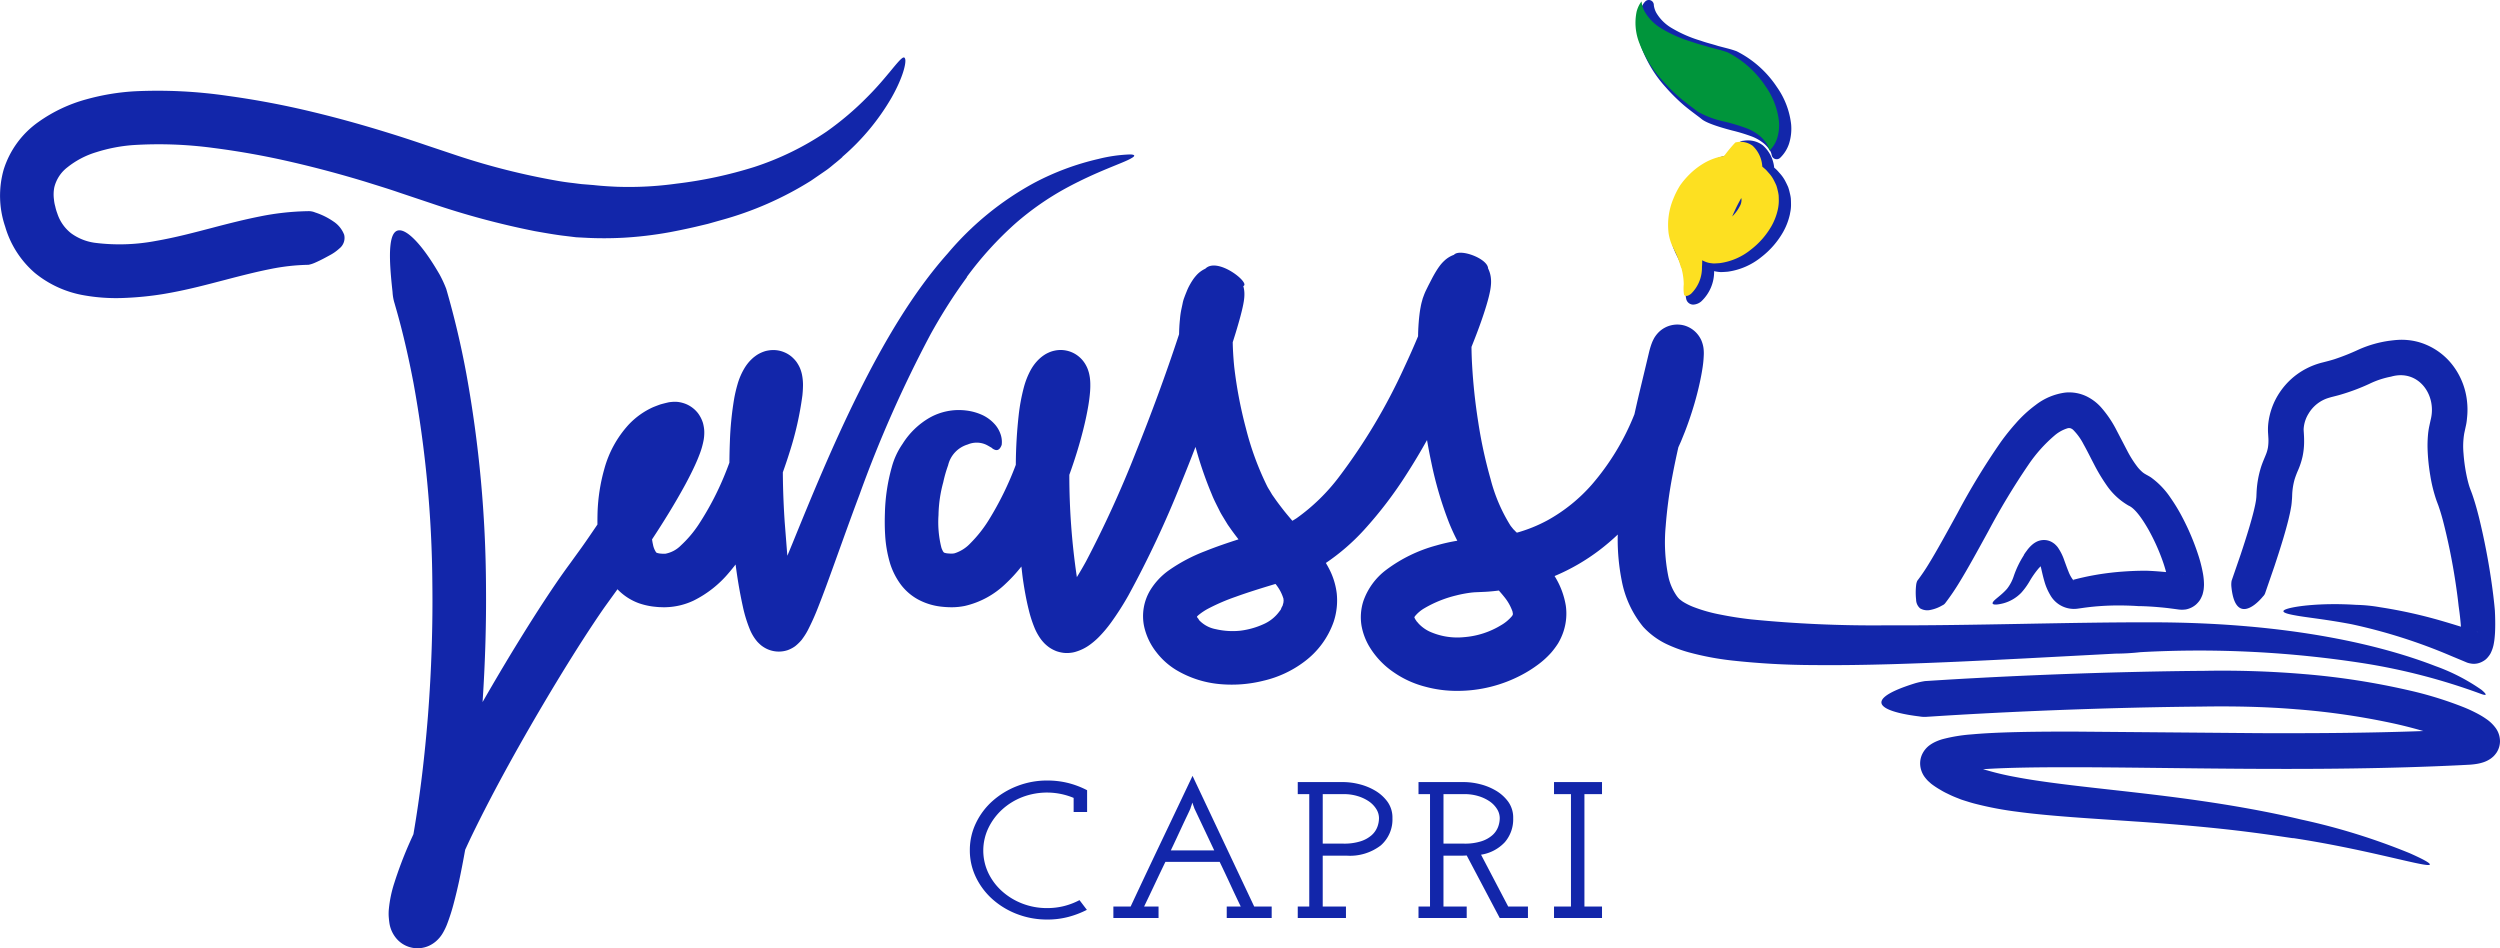
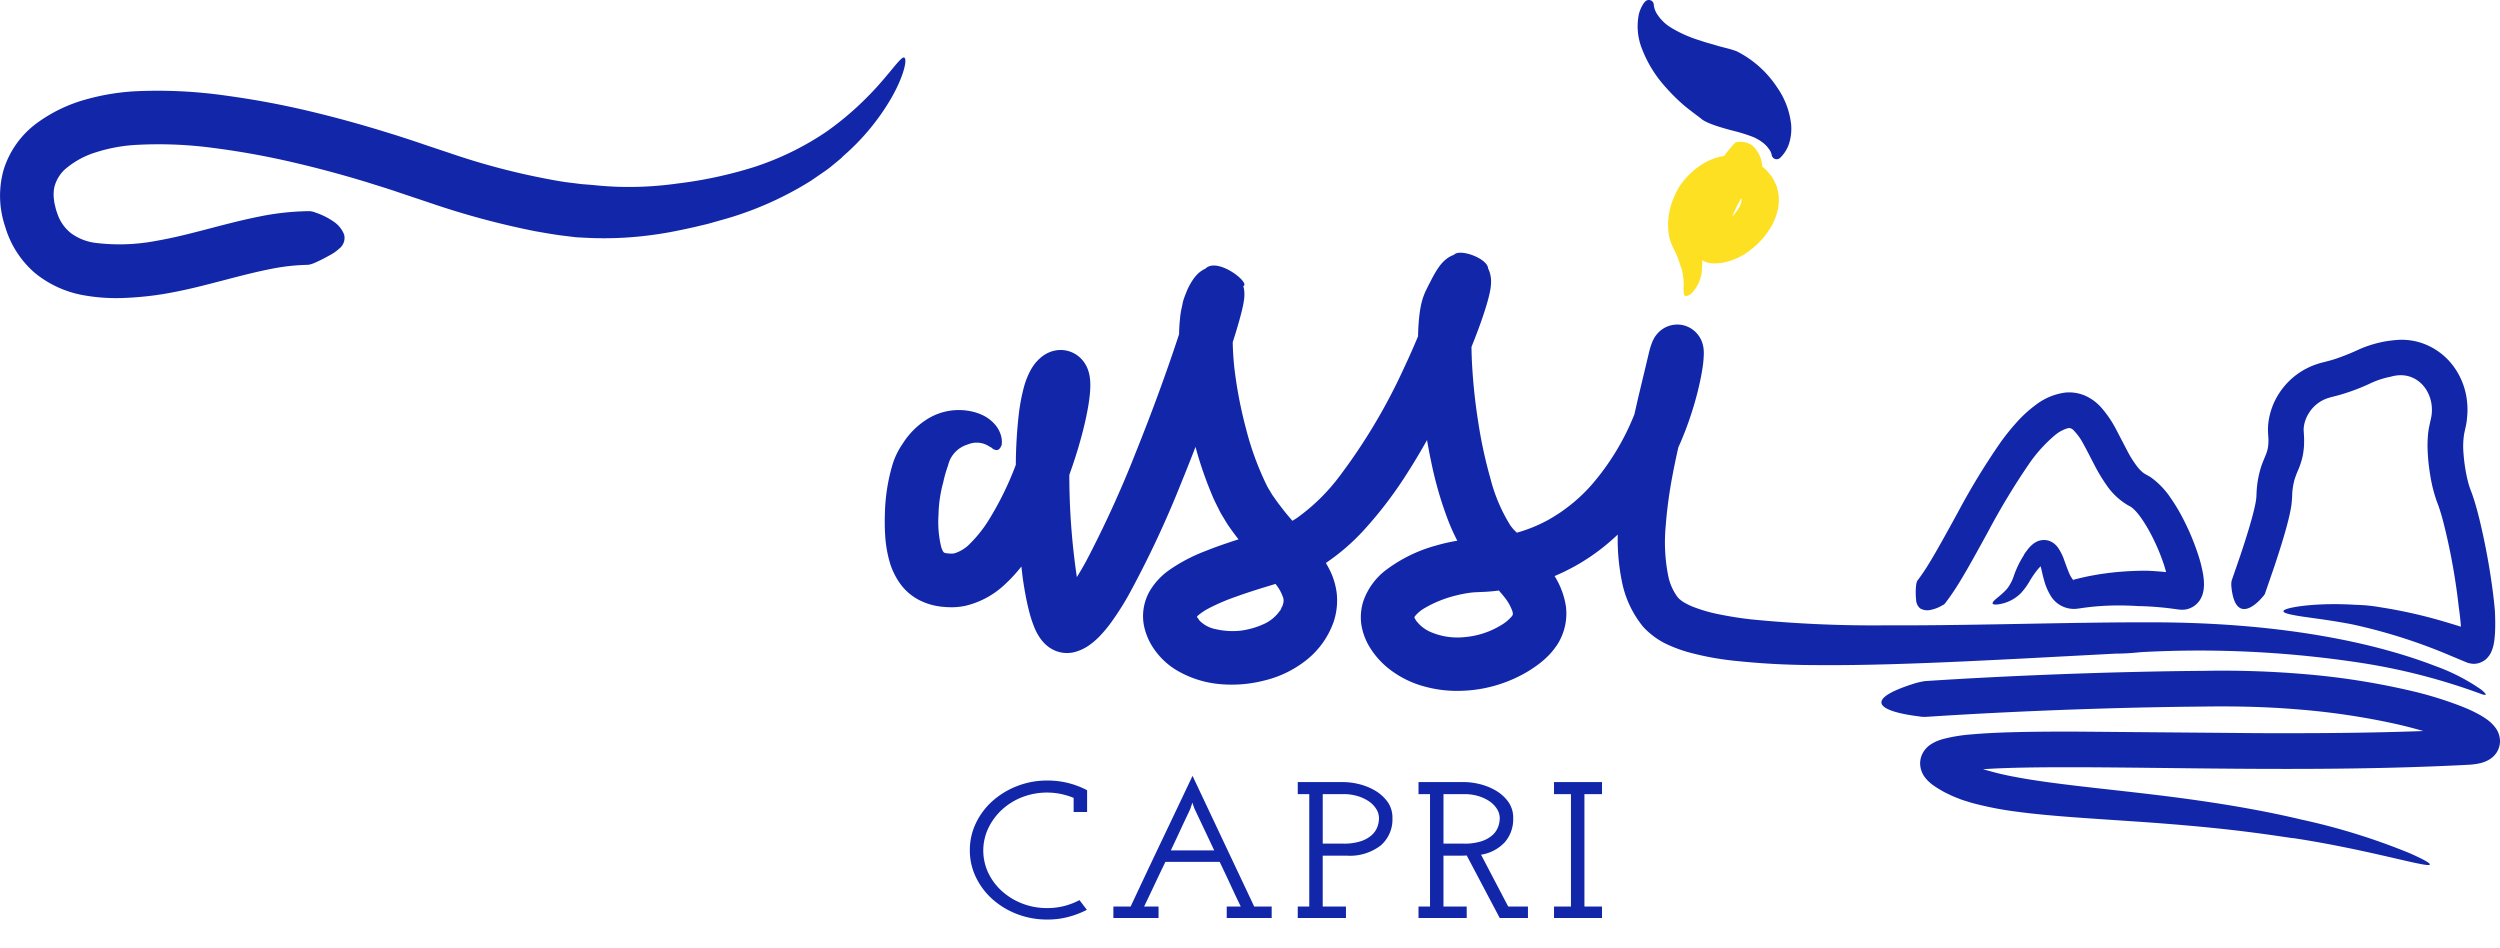
<svg xmlns="http://www.w3.org/2000/svg" viewBox="0 0 348 132">
  <defs>
    <style>.cls-1{fill:#1226aa;}.cls-2{fill:#00953b;}.cls-3{fill:#fde021;}</style>
  </defs>
  <title>tavassi-capri</title>
  <g id="Livello_2" data-name="Livello 2">
    <g id="Livello_1-2" data-name="Livello 1">
      <path class="cls-1" d="M9.386,23.287a11.982,11.982,0,0,1,4.012-2.101,22.448,22.448,0,0,1,5.062-.986,56.899,56.899,0,0,1,11.182.387,110.675,110.675,0,0,1,11.022,1.982c3.562.82,6.985,1.753,10.208,2.731,1.607.507,3.176.979,4.677,1.498q2.306.773,4.447,1.49a113.023,113.023,0,0,0,14.462,3.889c1.811.322,3.24.561,4.233.667l1.515.185s.65.033,1.783.091c1.133.049,2.763.076,4.711-.024a52.504,52.504,0,0,0,6.552-.778c1.167-.219,2.351-.467,3.533-.739q.875-.208,1.76-.419l1.826-.516a46.79,46.79,0,0,0,12.511-5.484c.75-.515,1.429-.982,2.021-1.388.593-.4,1.044-.821,1.425-1.117.746-.613,1.088-.914.903-.802a31.974,31.974,0,0,0,6.857-8.232c1.428-2.513,2-4.478,1.938-5.281-.119-.764-.59-.242-2.065,1.55-.746.892-1.741,2.115-3.18,3.559a41.706,41.706,0,0,1-5.722,4.869,40.019,40.019,0,0,1-10.06,4.925,59.318,59.318,0,0,1-10.82,2.319,48.222,48.222,0,0,1-8.281.436c-2.039-.084-3.255-.235-3.255-.235s-.469-.038-1.348-.109c-.439-.023-.985-.112-1.625-.186-.64-.07-1.377-.173-2.204-.322a97.611,97.611,0,0,1-13.711-3.451q-2.132-.713-4.436-1.484c-1.582-.54-3.223-1.086-4.925-1.612-3.4-1.06-7.021-2.093-10.825-3.005a119.679,119.679,0,0,0-11.918-2.256,67.215,67.215,0,0,0-12.845-.634,31.838,31.838,0,0,0-6.812,1.129,21.017,21.017,0,0,0-6.645,3.147A12.773,12.773,0,0,0,.506,23.627,13.345,13.345,0,0,0,.718,31.538a13.481,13.481,0,0,0,4.133,6.453,14.763,14.763,0,0,0,6.536,3.061,25.674,25.674,0,0,0,6.014.417,44.187,44.187,0,0,0,5.264-.529c3.315-.547,6.16-1.332,8.619-1.965,2.456-.648,4.522-1.16,6.217-1.497a29.039,29.039,0,0,1,5.446-.616,4.319,4.319,0,0,0,.939-.31c.787-.342,1.468-.722,2.021-1.024a6.211,6.211,0,0,0,1.323-.93,1.873,1.873,0,0,0,.678-1.921,3.852,3.852,0,0,0-1.482-1.84,9.775,9.775,0,0,0-2.561-1.264,2.315,2.315,0,0,0-1.027-.178,36.541,36.541,0,0,0-6.696.741c-1.925.379-4.163.934-6.591,1.575-2.43.633-5.062,1.341-7.836,1.822a27.2,27.2,0,0,1-8.512.264,7.298,7.298,0,0,1-3.297-1.321,5.763,5.763,0,0,1-1.931-2.77,6.542,6.542,0,0,1-.287-.983,4.914,4.914,0,0,1-.176-.956,5.172,5.172,0,0,1,.045-1.679A5,5,0,0,1,9.386,23.287Z" />
-       <path class="cls-1" d="M134.552,38.59a48.068,48.068,0,0,1,6.802-7.494,39.461,39.461,0,0,1,6.996-4.883c4.461-2.426,8.015-3.507,9.131-4.185.574-.322.551-.509-.174-.53a20.673,20.673,0,0,0-4.397.626,36.646,36.646,0,0,0-8.981,3.348,41.797,41.797,0,0,0-12.001,9.802c-4.912,5.508-9.001,12.545-12.517,19.625-3.525,7.098-6.494,14.344-9.077,20.687-.249.602-.491,1.189-.733,1.775-.009-.095-.019-.207-.027-.295-.088-1.122-.135-1.732-.135-1.732s-.074-.94-.212-2.702c-.106-1.623-.237-3.966-.256-6.885.328-.921.64-1.837.921-2.741a45.257,45.257,0,0,0,1.804-7.982c.035-.372.068-.739.076-1.177a7.275,7.275,0,0,0-.139-1.715,5.164,5.164,0,0,0-.242-.806,3.073,3.073,0,0,0-.134-.3c-.059-.118-.122-.234-.191-.347s-.141-.223-.216-.329a4.245,4.245,0,0,0-.434-.49,3.798,3.798,0,0,0-1.245-.825,3.903,3.903,0,0,0-1.604-.307,4.359,4.359,0,0,0-.706.074,3.207,3.207,0,0,0-.536.142,4.919,4.919,0,0,0-.74.333,4.157,4.157,0,0,0-.427.279c-.119.087-.255.193-.35.275-.144.131-.284.267-.419.406a6.308,6.308,0,0,0-.647.833,9.269,9.269,0,0,0-1.087,2.458,19.294,19.294,0,0,0-.445,1.888,44.785,44.785,0,0,0-.61,6.061c-.041,1.054-.061,2.026-.068,2.933-.143.376-.281.751-.432,1.128a40.704,40.704,0,0,1-3.806,7.408,15.696,15.696,0,0,1-2.49,2.956,4.1,4.1,0,0,1-2.201,1.18,4.629,4.629,0,0,1-.631-.022,1.504,1.504,0,0,1-.285-.04.989.989,0,0,1-.188-.045c-.191-.071-.09-.017-.2-.139a2.909,2.909,0,0,1-.406-1.046c-.051-.212-.091-.458-.129-.706C92.387,72.617,93.941,70.113,95.377,67.477c.47-.871.926-1.757,1.362-2.709.218-.475.43-.971.635-1.513a11.247,11.247,0,0,0,.574-2.012,5.797,5.797,0,0,0,.086-.867,4.612,4.612,0,0,0-.017-.61,5.59,5.59,0,0,0-.165-.884,4.497,4.497,0,0,0-.709-1.385,4.132,4.132,0,0,0-1.645-1.252,4.509,4.509,0,0,0-.918-.263,3.341,3.341,0,0,0-.681-.052,5.131,5.131,0,0,0-.583.038,2.285,2.285,0,0,0-.322.053c-.356.083-.711.173-1.062.27q-.515.184-1.022.389a10.694,10.694,0,0,0-3.383,2.411,14.909,14.909,0,0,0-3.411,6.206,25.187,25.187,0,0,0-.938,6.105c-.013.536-.019,1.071-.015,1.611-.722,1.061-1.439,2.124-2.189,3.178l-1.677,2.319c-.579.788-1.196,1.655-1.759,2.475-2.272,3.319-4.367,6.673-6.433,10.063q-2.006,3.32-3.93,6.679c.374-5.635.525-11.035.476-16.088a169.839,169.839,0,0,0-2.726-29.556,121.509,121.509,0,0,0-2.808-11.868,16.918,16.918,0,0,0-.912-1.98c-1.851-3.211-3.354-4.932-4.419-5.694-1.069-.757-1.722-.562-2.082.17-.711,1.468-.374,5.059-.062,7.932a6.431,6.431,0,0,0,.304,1.656c.097.407,1.334,4.293,2.615,11.025A161.508,161.508,0,0,1,60.183,81.188c.074,5.764-.107,12.003-.621,18.561-.424,5.284-1.056,10.812-2.012,16.373-.158.353-.323.701-.478,1.056a54.838,54.838,0,0,0-2.189,5.748,17.041,17.041,0,0,0-.749,3.556,6.742,6.742,0,0,0-.012,1.275c.022.26.052.519.09.776a4.32,4.32,0,0,0,.516,1.461,4.258,4.258,0,0,0,.668.88,3.864,3.864,0,0,0,4.313.782,4.166,4.166,0,0,0,.958-.611,4.548,4.548,0,0,0,1.005-1.224,8.527,8.527,0,0,0,.542-1.124,27.505,27.505,0,0,0,.989-3.114c.257-.969.479-1.917.686-2.857.319-1.494.601-2.973.865-4.443.301-.654.604-1.308.918-1.962,3.25-6.691,7.012-13.388,10.921-19.942,1.964-3.272,3.977-6.522,6.055-9.648.519-.781,1.043-1.553,1.57-2.303L85.865,82.147c.03-.041.057-.082.087-.123a7.822,7.822,0,0,0,3.023,1.96,9.898,9.898,0,0,0,1.995.455c.298.03.618.07.887.074.284.01.532.027.908.009a9.61,9.61,0,0,0,3.798-.926,15.225,15.225,0,0,0,4.909-3.881c.324-.378.63-.758.924-1.138.215,1.667.518,3.626,1.014,5.882a18.815,18.815,0,0,0,1.006,3.242,6.401,6.401,0,0,0,.771,1.336l.178.224c.066.08.185.202.281.295.103.099.209.195.318.286a4.484,4.484,0,0,0,.546.363,3.897,3.897,0,0,0,3.126.298c.119-.043.238-.093.355-.147a4.45,4.45,0,0,0,.67-.386c.106-.081.163-.133.245-.204.152-.134.3-.276.44-.423l.205-.225c.062-.072.074-.098.114-.149l.196-.275a8.751,8.751,0,0,0,.588-.966,33.206,33.206,0,0,0,1.409-3.136q.599-1.515,1.166-3.058c1.51-4.108,3.015-8.415,4.613-12.661a170.851,170.851,0,0,1,9.841-22.235C132.556,41.047,135.079,38.061,134.552,38.59ZM90.607,59.994l-.002.006C90.592,59.996,90.589,59.993,90.607,59.994Z" />
      <path class="cls-1" d="M281.909,91.65c5.345-.283,9.681-.513,12.521-.663a32.794,32.794,0,0,0,3.525-.205,148.891,148.891,0,0,1,31.382,1.596,86.189,86.189,0,0,1,15.854,4.152c.977.378,1.105.234.22-.515a27.209,27.209,0,0,0-6.409-3.299c-6.895-2.677-19.673-6.085-39.599-6.089-11.681-.02-24.493.468-37.165.422a172.674,172.674,0,0,1-18.505-.834c-1.47-.166-2.899-.391-4.269-.668a21.438,21.438,0,0,1-3.782-1.075,8.995,8.995,0,0,1-1.438-.723c-.184-.127-.34-.254-.481-.368a3.238,3.238,0,0,1-.333-.388,7.497,7.497,0,0,1-1.186-2.695,24.073,24.073,0,0,1-.381-7.044,62.773,62.773,0,0,1,.928-6.966c.261-1.393.544-2.731.835-4.023l.365-.814s.194-.478.556-1.374c.348-.901.832-2.229,1.336-3.959.251-.866.505-1.833.739-2.914.116-.543.23-1.109.328-1.727a15.591,15.591,0,0,0,.222-2.235,5.492,5.492,0,0,0-.026-.604,3.67,3.67,0,0,0-.122-.689,4.343,4.343,0,0,0-.207-.596,3.807,3.807,0,0,0-.939-1.267,3.69,3.69,0,0,0-1.498-.797,3.694,3.694,0,0,0-3.412.881,4.196,4.196,0,0,0-.505.581c-.068.093-.16.237-.193.294l-.056.102-.107.209-.099.213-.047.118-.089.233a12.44,12.44,0,0,0-.354,1.235q-.212.892-.436,1.833-.455,1.897-.954,3.979c-.204.87-.41,1.775-.615,2.696a34.256,34.256,0,0,1-5.922,9.783,23.055,23.055,0,0,1-6.143,4.961,20.495,20.495,0,0,1-4.299,1.742l-.075-.069a3.038,3.038,0,0,1-.257-.257l-.181-.177c-.126-.176-.26-.313-.394-.508a23.041,23.041,0,0,1-2.759-6.474,64.142,64.142,0,0,1-1.707-7.868,80.265,80.265,0,0,1-.876-8.271c-.038-.748-.061-1.495-.069-2.235.462-1.152.91-2.31,1.328-3.495.261-.742.511-1.491.748-2.279.118-.396.233-.8.343-1.242.055-.226.109-.456.161-.723a7.655,7.655,0,0,0,.141-1.081,4.882,4.882,0,0,0-.006-.589,3.911,3.911,0,0,0-.404-1.516c-.048-1.375-3.933-2.819-4.752-1.894a3.785,3.785,0,0,0-1.351.836,5.11,5.11,0,0,0-.629.702c-.121.161-.211.293-.296.42-.311.478-.521.857-.726,1.234l-.561,1.086-.26.528c-.09.195-.142.268-.317.709l-.203.546-.117.427a7.922,7.922,0,0,0-.179.796c-.1.503-.149.94-.202,1.383-.087.862-.133,1.679-.152,2.472-.001.066.001.13-0.0.196-.601,1.44-1.239,2.877-1.907,4.301a80.61,80.61,0,0,1-9.093,15.271,27.056,27.056,0,0,1-5.905,5.753c-.198.131-.397.248-.595.364-.423-.496-.839-.988-1.228-1.48-.442-.572-.884-1.141-1.28-1.721l-.305-.432-.234-.396c-.154-.272-.324-.504-.472-.805a40.584,40.584,0,0,1-2.941-8.017,60.369,60.369,0,0,1-1.636-8.61c-.112-1.153-.188-2.294-.205-3.396.141-.447.284-.891.422-1.345.225-.744.445-1.493.656-2.283.105-.397.208-.801.308-1.253.05-.232.099-.461.148-.762.024-.151.049-.324.07-.544.01-.155.021-.228.021-.47a3.948,3.948,0,0,0-.156-1.163c1.079-.375-3.579-4.119-5.283-2.415a3.762,3.762,0,0,0-1.291.973,5.478,5.478,0,0,0-.515.679c-.198.305-.316.521-.438.742a7.307,7.307,0,0,0-.362.793q-.181.439-.344.885a4.778,4.778,0,0,0-.219.8l-.162.758a10.499,10.499,0,0,0-.202,1.429c-.079.713-.109,1.39-.121,2.056-.011.034-.021.068-.032.102-1.84,5.605-3.887,11.118-6.019,16.422A152.886,152.886,0,0,1,151.184,78.129c-.418.764-.848,1.498-1.284,2.208a96.796,96.796,0,0,1-1.05-14.202l0-.042c.008-.021.016-.04.024-.061.705-1.957,1.348-3.993,1.895-6.158.273-1.084.522-2.198.724-3.397.1-.602.188-1.224.243-1.931a11.694,11.694,0,0,0,.032-1.212,7.451,7.451,0,0,0-.068-.83c-.034-.204-.062-.37-.121-.603-.04-.145-.085-.289-.135-.431a3.579,3.579,0,0,0-.237-.543,4.071,4.071,0,0,0-1.414-1.572,3.973,3.973,0,0,0-3.007-.542,3.812,3.812,0,0,0-.868.293,3.86,3.86,0,0,0-.582.323,5.002,5.002,0,0,0-.638.502,6.189,6.189,0,0,0-.748.833,7.186,7.186,0,0,0-.48.75,10.923,10.923,0,0,0-.941,2.374,26.515,26.515,0,0,0-.729,3.914,65.777,65.777,0,0,0-.399,6.901,43.545,43.545,0,0,1-3.764,7.682,17.785,17.785,0,0,1-2.55,3.227,5.147,5.147,0,0,1-2.179,1.397,1.548,1.548,0,0,1-.349.05,3.837,3.837,0,0,1-.549-.018,1.919,1.919,0,0,1-.603-.121c-.034-.026-.016-.014-.091-.101a.266.266,0,0,0-.059-.076,1.191,1.191,0,0,0-.066-.144,2.513,2.513,0,0,1-.149-.365,14.516,14.516,0,0,1-.402-4.529,18.395,18.395,0,0,1,.661-4.574,17.964,17.964,0,0,1,.675-2.36,3.96,3.96,0,0,1,2.734-2.9,3.163,3.163,0,0,1,2.52.014c.315.145.586.33.788.431a1.266,1.266,0,0,0,.607.332c.357.054.622-.211.81-.722a3.229,3.229,0,0,0-.088-1.264,4.066,4.066,0,0,0-.807-1.527,5.382,5.382,0,0,0-1.731-1.332,7.503,7.503,0,0,0-2.272-.655,8.292,8.292,0,0,0-5.129.994,10.803,10.803,0,0,0-3.77,3.645,10.434,10.434,0,0,0-1.51,3.267,25.865,25.865,0,0,0-.947,6.32c-.03.915-.039,1.911.029,3.064a17.269,17.269,0,0,0,.698,4.019,9.995,9.995,0,0,0,1.231,2.553,7.517,7.517,0,0,0,2.617,2.415,8.801,8.801,0,0,0,3.279,1.021,12.676,12.676,0,0,0,1.48.084,9.364,9.364,0,0,0,1.779-.182,12.028,12.028,0,0,0,5.69-3.096,21.051,21.051,0,0,0,2.193-2.392c.075.617.135,1.224.224,1.849.203,1.354.437,2.721.802,4.188a17.305,17.305,0,0,0,.764,2.397,7.673,7.673,0,0,0,.911,1.663,5.686,5.686,0,0,0,.507.596,4.57,4.57,0,0,0,.404.363,3.826,3.826,0,0,0,.525.369,5.229,5.229,0,0,0,.722.351,4.767,4.767,0,0,0,.984.236,4.063,4.063,0,0,0,1.047-.007,3.738,3.738,0,0,0,.667-.138,6.465,6.465,0,0,0,2.058-1.039,10.168,10.168,0,0,0,1.197-1.043,17.662,17.662,0,0,0,1.646-1.953,39.631,39.631,0,0,0,2.427-3.789,141.709,141.709,0,0,0,7.342-15.629q1.026-2.508,2.01-5.065a52.245,52.245,0,0,0,2.269,6.612c.308.788.745,1.596,1.136,2.394.208.402.477.816.717,1.222l.373.609.372.528c.36.518.74,1.01,1.119,1.504-1.519.489-3.053,1.003-4.626,1.637a23.076,23.076,0,0,0-5.054,2.664,9.452,9.452,0,0,0-2.644,2.841,7.02,7.02,0,0,0-.836,4.874,8.861,8.861,0,0,0,1.73,3.696,10.058,10.058,0,0,0,2.762,2.475,14.331,14.331,0,0,0,6.159,1.97,18.153,18.153,0,0,0,5.994-.481,15.104,15.104,0,0,0,5.653-2.633,11.76,11.76,0,0,0,4.113-5.586,9.441,9.441,0,0,0,.426-3.91,9.993,9.993,0,0,0-1.125-3.563c-.129-.243-.26-.475-.393-.698a29.636,29.636,0,0,0,5.298-4.579A56.819,56.819,0,0,0,195.854,65.913c.989-1.536,1.911-3.091,2.788-4.657.181,1.041.375,2.078.596,3.109a51.733,51.733,0,0,0,2.5,8.479c.331.806.697,1.613,1.122,2.424a25.385,25.385,0,0,0-2.939.664,20.563,20.563,0,0,0-6.966,3.396,9.241,9.241,0,0,0-3.183,4.37,7.356,7.356,0,0,0-.253,3.372,8.746,8.746,0,0,0,1.039,2.844,11.469,11.469,0,0,0,3.478,3.69,13.656,13.656,0,0,0,4.339,1.978,16.729,16.729,0,0,0,4.549.588,19.082,19.082,0,0,0,8.894-2.222,16.785,16.785,0,0,0,2.038-1.263,12.131,12.131,0,0,0,2.062-1.829,11.471,11.471,0,0,0,.963-1.293,8.413,8.413,0,0,0,.746-1.628,7.988,7.988,0,0,0,.336-3.615,11.188,11.188,0,0,0-1.566-4.134,28.646,28.646,0,0,0,6.233-3.597,30.95,30.95,0,0,0,2.566-2.182c-.002.143-.013.28-.013.424a29.597,29.597,0,0,0,.568,6.025,14.348,14.348,0,0,0,2.975,6.392,10.676,10.676,0,0,0,3.23,2.396,19.473,19.473,0,0,0,3.135,1.163A39.692,39.692,0,0,0,241.06,91.939a106.818,106.818,0,0,0,11.405.639c3.707.038,7.318-.024,10.786-.122C270.187,92.253,276.556,91.922,281.909,91.65ZM148.688,54.266l-.012-.013.075.068C148.81,54.378,148.752,54.326,148.688,54.266Zm-4.379-.734-0.0.005C144.291,53.537,144.288,53.535,144.308,53.532Zm34.355,30.196a1.536,1.536,0,0,0-.012.187,1.845,1.845,0,0,0-.072.232c-.004.158-.152.322-.21.491-.041.084-.062.175-.109.259q-.098.116-.186.236a5.403,5.403,0,0,1-2.189,1.749,11.023,11.023,0,0,1-3.289.918,10.39,10.39,0,0,1-3.368-.222,4.248,4.248,0,0,1-2.229-1.169c-.125-.107-.142-.248-.252-.347a.581.581,0,0,1-.134-.225,1.793,1.793,0,0,1,.266-.258,8.197,8.197,0,0,1,1.323-.871,28.147,28.147,0,0,1,3.797-1.634c1.378-.5,2.827-.96,4.29-1.412l1.257-.38a5.842,5.842,0,0,1,1.123,2.102C178.638,83.503,178.713,83.601,178.663,83.729Zm27.688-42.231.002-.002C206.396,41.529,206.388,41.525,206.351,41.498Zm4.232,44.012c.027.032-.031.043-.01.076-.033.037-.036.077-.082.147a5.707,5.707,0,0,1-1.569,1.311,11.579,11.579,0,0,1-5.116,1.648,9.409,9.409,0,0,1-4.797-.773,5.051,5.051,0,0,1-1.545-1.12c-.087-.11-.181-.214-.276-.315-.055-.106-.157-.221-.192-.304a1.096,1.096,0,0,1-.12-.264,1.515,1.515,0,0,1,.11-.17,4.904,4.904,0,0,1,1.296-1.083,16.302,16.302,0,0,1,4.393-1.771,16.983,16.983,0,0,1,2.24-.415c.162-.011.34-.034.479-.036l.641-.028c.512-.021,1.019-.04,1.523-.092.364-.03.724-.074,1.083-.117.248.285.501.571.72.851a6.672,6.672,0,0,1,1.181,2.077C210.572,85.341,210.618,85.481,210.582,85.51ZM236.664,50.404l.003-.008C236.719,50.419,236.711,50.419,236.664,50.404Zm-6.746-1.24-.001.004Z" />
      <path class="cls-1" d="M347.373,101.307a5.34,5.34,0,0,0-1.271-1.216,10.488,10.488,0,0,0-1.043-.649,20.01,20.01,0,0,0-1.945-.929,51.18,51.18,0,0,0-7.548-2.361,102.467,102.467,0,0,0-14.819-2.318,135.533,135.533,0,0,0-13.956-.452c-4.393.03-8.552.122-12.404.22-15.403.428-25.862,1.18-26.419,1.204a11.317,11.317,0,0,0-1.336.291c-4.449,1.377-5.253,2.458-4.477,3.199.769.747,3.112,1.202,5.019,1.43a4.064,4.064,0,0,0,1.117.048c.553-.024,10.802-.762,25.89-1.189,3.771-.102,7.844-.191,12.141-.226,4.31-.071,8.715-.005,13.31.371a99.953,99.953,0,0,1,13.919,2.054c1.266.288,2.53.613,3.77.976-7.781.285-15.538.322-22.878.295-9.31-.079-17.988-.152-25.422-.215-3.733-.008-7.162.015-10.235.126-1.538.057-2.987.137-4.355.262a22.169,22.169,0,0,0-4.013.66,6.684,6.684,0,0,0-1.161.447,4.81,4.81,0,0,0-.737.461,3.346,3.346,0,0,0-.927,1.139,3.011,3.011,0,0,0-.255,1.893,3.318,3.318,0,0,0,.525,1.261,5.673,5.673,0,0,0,.509.607l.432.389a11.175,11.175,0,0,0,1.279.85,9.593,9.593,0,0,0,1.016.546,14.175,14.175,0,0,0,1.395.615l.479.191s.199.07.57.185c.371.115.918.299,1.604.462a46.577,46.577,0,0,0,5.611,1.054c4.585.624,10.555.954,16.415,1.36,5.862.388,11.614.922,15.771,1.457,4.156.528,6.721.977,6.238.852,9.442,1.438,17.011,3.652,18.703,3.751.847.046.227-.452-2.453-1.641a90.064,90.064,0,0,0-15.138-4.695c-4.499-1.076-9.544-1.973-14.56-2.683-5.015-.716-10-1.241-14.373-1.737-4.375-.489-8.13-.98-10.717-1.479a38.492,38.492,0,0,1-4.021-.937s-.219-.053-.584-.16c.308-.021.619-.042.938-.061,2.969-.164,6.397-.209,10.144-.214,15.012-.031,35.183.706,55.519-.295l.954-.05a10.127,10.127,0,0,0,1.24-.134,5.701,5.701,0,0,0,.787-.193,3.93,3.93,0,0,0,1.125-.558,4.201,4.201,0,0,0,.375-.316,3.716,3.716,0,0,0,.408-.502,2.965,2.965,0,0,0,.469-1.5A3.149,3.149,0,0,0,347.373,101.307Z" />
      <path class="cls-1" d="M267.288,84.69a1.987,1.987,0,0,0,1.495.197,5.08,5.08,0,0,0,1.579-.616,1.008,1.008,0,0,0,.451-.363,32.035,32.035,0,0,0,1.981-2.922c1.074-1.745,2.417-4.19,3.982-7.043a98.136,98.136,0,0,1,5.586-9.256,20.338,20.338,0,0,1,3.669-4.097,5.075,5.075,0,0,1,1.789-.979.884.884,0,0,1,.381-.001,1.037,1.037,0,0,1,.43.274,8.04,8.04,0,0,1,1.392,1.945c.474.839.938,1.789,1.447,2.758a24.831,24.831,0,0,0,1.799,3,9.348,9.348,0,0,0,3.043,2.801c.904.383,1.959,1.933,2.76,3.344a28.524,28.524,0,0,1,1.961,4.328c.196.551.355,1.077.489,1.576-1.736-.17-2.738-.19-2.738-.19s-1.376-.026-3.422.128c-1.023.077-2.212.209-3.474.421-.631.11-1.28.231-1.934.381-.327.073-.656.151-.984.238-.421.104-.389.1-.38.117-.017-.016-.029-.024-.047-.045a4.536,4.536,0,0,1-.613-1.133c-.198-.476-.375-.993-.576-1.531a7.202,7.202,0,0,0-.908-1.829,2.659,2.659,0,0,0-.268-.307l-.159-.152c-.074-.06-.151-.116-.229-.169a2.225,2.225,0,0,0-1.194-.393,2.33,2.33,0,0,0-1.046.211,3.042,3.042,0,0,0-.55.341,4.534,4.534,0,0,0-.886.954c-.34.438-.461.682-.38.586a13.319,13.319,0,0,0-1.408,2.897,5.757,5.757,0,0,1-.952,1.806c-.803.916-1.738,1.466-1.942,1.83-.237.339.149.511,1.435.183A5.458,5.458,0,0,0,281.352,82.519a9.512,9.512,0,0,0,1.208-1.679,12.577,12.577,0,0,1,1.226-1.733c.089-.095.183-.189.273-.284.037.145.073.294.106.445.119.511.242,1.068.416,1.656a7.834,7.834,0,0,0,.812,1.901,3.781,3.781,0,0,0,3.799,1.902q.442-.062.874-.123c.468-.064.926-.119,1.371-.161a37.049,37.049,0,0,1,4.458-.152c1.113.028,1.776.081,1.776.081s1.019-.008,2.806.145c.447.04.941.086,1.479.153l.838.109.443.061.095.012c.103.011.208.018.314.02a3.782,3.782,0,0,0,.635-.04,3.03,3.03,0,0,0,1.403-.68,3.61,3.61,0,0,0,.481-.536,2.642,2.642,0,0,0,.26-.456,4.343,4.343,0,0,0,.182-.447l.078-.318.063-.324.025-.253c.01-.155.028-.35.022-.477a9.009,9.009,0,0,0-.142-1.498,19.166,19.166,0,0,0-.66-2.6,33.544,33.544,0,0,0-2.211-5.233,24.477,24.477,0,0,0-1.653-2.73,11.145,11.145,0,0,0-2.68-2.801c-.162-.115-.375-.229-.565-.337l-.138-.075-.039-.024-.079-.046a2.996,2.996,0,0,1-.334-.221,5.491,5.491,0,0,1-.722-.733,14.867,14.867,0,0,1-1.451-2.282q-.743-1.425-1.497-2.87a15.36,15.36,0,0,0-2.186-3.224,6.609,6.609,0,0,0-2.056-1.528,5.621,5.621,0,0,0-2.845-.498,8.531,8.531,0,0,0-4.184,1.741,17.23,17.23,0,0,0-2.729,2.514,31.504,31.504,0,0,0-2.117,2.637,97.604,97.604,0,0,0-6.018,9.879c-1.603,2.92-2.926,5.324-3.92,6.94a27.184,27.184,0,0,1-1.684,2.496,2.05,2.05,0,0,0-.147.499,9.041,9.041,0,0,0-.016,2.114A1.632,1.632,0,0,0,267.288,84.69ZM288.592,80.733c.03.008.109.054.111.081C288.707,80.832,288.656,80.795,288.592,80.733Zm15.348-.802-.067-.009C303.992,79.934,304.058,79.95,303.94,79.931Z" />
      <path class="cls-1" d="M315.019,83.014a1.129,1.129,0,0,0,.308-.501c.047-.136.504-1.461,1.267-3.675.369-1.115.809-2.455,1.275-4.017.23-.784.469-1.621.696-2.542.108-.474.227-.933.318-1.489a7.45,7.45,0,0,0,.126-.899l.042-.513.016-.32a9.264,9.264,0,0,1,.346-2.344,12.465,12.465,0,0,1,.473-1.247,10.414,10.414,0,0,0,.644-1.987,10.147,10.147,0,0,0,.202-2.177c.005-.665-.083-1.493-.062-1.62a4.538,4.538,0,0,1,.687-2.115A4.882,4.882,0,0,1,324.19,55.372l.306-.091.485-.124q.494-.12.991-.271a28.749,28.749,0,0,0,3.828-1.448,12.051,12.051,0,0,1,3.037-1.011c3.794-1.091,6.423,2.551,5.503,6.051l-.191.88a10.075,10.075,0,0,0-.169,1.136,17.103,17.103,0,0,0-.06,2.037,27.58,27.58,0,0,0,.376,3.67,20.697,20.697,0,0,0,.879,3.517l.258.686q.105.315.209.624c.135.424.261.857.378,1.289a84.455,84.455,0,0,1,1.777,8.682c.324,2.125.44,3.327.44,3.327s.05.363.136.997c.059.492.137,1.165.189,1.913-1.009-.315-2.042-.628-3.089-.927a67.102,67.102,0,0,0-8.17-1.783,21.572,21.572,0,0,0-3.328-.33c-5.067-.33-9.145.241-9.968.706-.414.245-.019.494,1.457.752,1.47.289,4.041.515,7.863,1.236a76.047,76.047,0,0,1,13.811,4.392c.512.213,1.007.419,1.482.617l.696.292.085.036.021.009.15.047a3.005,3.005,0,0,0,.332.075,2.401,2.401,0,0,0,1.376-.137,2.926,2.926,0,0,0,.653-.367,2.211,2.211,0,0,0,.342-.328,3.607,3.607,0,0,0,.264-.34l.115-.178.057-.111a4.821,4.821,0,0,0,.428-1.322c.061-.325.096-.607.118-.857.05-.513.065-.945.073-1.334.015-.775-.004-1.365-.017-1.773l-.027-.624s-.101-1.344-.42-3.624a94.597,94.597,0,0,0-1.8-9.371c-.247-.975-.519-1.984-.899-3.088-.082-.255-.228-.61-.304-.822-.061-.157-.125-.353-.188-.559-.122-.425-.239-.888-.337-1.374a23.445,23.445,0,0,1-.416-3.028,10.77,10.77,0,0,1,.104-2.812l.203-.943a7.007,7.007,0,0,0,.175-1.131,10.469,10.469,0,0,0,.006-2.366,9.936,9.936,0,0,0-1.713-4.638,9.142,9.142,0,0,0-3.988-3.251,8.515,8.515,0,0,0-2.598-.646,8.427,8.427,0,0,0-1.358-.019c-.425.026-.743.071-1.124.116a15.839,15.839,0,0,0-4.333,1.242,30.565,30.565,0,0,1-3.327,1.324c-.548.174-1.074.309-1.671.46a10.292,10.292,0,0,0-2.317.881,9.939,9.939,0,0,0-3.62,3.25,9.721,9.721,0,0,0-1.629,4.487,8.073,8.073,0,0,0-.01,1.292l.043.73a6.545,6.545,0,0,1-.068,1.203,4.914,4.914,0,0,1-.321,1.066c-.17.427-.432,1.006-.638,1.642a13.888,13.888,0,0,0-.628,3.643c-.014.246-.022.639-.043.704a3.803,3.803,0,0,1-.06.455c-.059.365-.147.765-.245,1.168-.191.799-.416,1.591-.634,2.334-.443,1.491-.874,2.81-1.238,3.905-.755,2.19-1.207,3.5-1.252,3.632a3.257,3.257,0,0,0-.038.708C311.05,86.577,313.689,84.634,315.019,83.014Zm29.906,4.98-.124-.04-.07-.023a1.627,1.627,0,0,1,.255.083Z" />
      <path class="cls-1" d="M234.328,14.593c.375.324.759.621,1.149.921l.677.513c.267.199.52.386.705.544.217.172.876.697,4.066,1.544l.221.058a24.029,24.029,0,0,1,2.741.838,6.003,6.003,0,0,1,1.549.883,3.89,3.89,0,0,1,.683.69l.089.126a1.915,1.915,0,0,1,.413.87.7.7,0,0,0,1.182.384,4.846,4.846,0,0,0,1.229-1.958,6.918,6.918,0,0,0,.297-2.672,11.159,11.159,0,0,0-1.989-5.225,14.565,14.565,0,0,0-5.597-4.973c-.495-.183-.831-.276-1.195-.376L239.165,6.4c-.335-.108-.688-.208-1.04-.307-.463-.13-.927-.26-1.379-.425a17.807,17.807,0,0,1-4.063-1.775A5.989,5.989,0,0,1,230.551,1.772,3.037,3.037,0,0,1,230.25.946a1.487,1.487,0,0,1-.037-.247.7.7,0,0,0-1.179-.51,2.148,2.148,0,0,0-.34.441,4.781,4.781,0,0,0-.551,1.293,8.38,8.38,0,0,0,.394,4.802,17.041,17.041,0,0,0,3.353,5.446A25.478,25.478,0,0,0,234.328,14.593Z" />
-       <path class="cls-1" d="M249.177,27.021l-.064-.277a6.193,6.193,0,0,0-.205-.71c-.103-.232-.212-.462-.314-.659a5.258,5.258,0,0,0-.884-1.292L247.637,24a5.867,5.867,0,0,0-.433-.461l-.237-.203a4.757,4.757,0,0,0-1.576-3.101,3.385,3.385,0,0,0-2.103-.689,3.226,3.226,0,0,0-.584.048,1.016,1.016,0,0,0-.729.336,20.687,20.687,0,0,0-1.37,1.64,8.693,8.693,0,0,0-2.941,1.147,10.804,10.804,0,0,0-1.97,1.547,12.654,12.654,0,0,0-1.042,1.163l-.324.434a12.057,12.057,0,0,0-1.047,2.044,10.05,10.05,0,0,0-.706,5.161,7.616,7.616,0,0,0,.402,1.551l.228.542.234.476a11.69,11.69,0,0,1,.539,1.242c.134.357.225.646.286.866a2.303,2.303,0,0,0,.132.333,8.285,8.285,0,0,1,.28,1.995c.003.213-.006.409-.014.583a2.795,2.795,0,0,0,.052.924.996.996,0,0,0,1.005.823,1.84,1.84,0,0,0,1.102-.452,5.666,5.666,0,0,0,1.785-4.206c.151.037.288.06.414.079q.212.032.431.047c.015.001.121.005.136.005l.146-.005c.247-.009.496-.025.771-.049a9.467,9.467,0,0,0,4.659-2.026,11.719,11.719,0,0,0,3.046-3.495,8.968,8.968,0,0,0,.94-2.451l.04-.227a5.11,5.11,0,0,0,.12-1.212c-.001-.244-.008-.486-.021-.741A4.527,4.527,0,0,0,249.177,27.021Z" />
-       <path class="cls-2" d="M228.513.201a1.604,1.604,0,0,0-.236.318,4.135,4.135,0,0,0-.458,1.09,7.679,7.679,0,0,0,.378,4.386,16.459,16.459,0,0,0,3.227,5.225,25.016,25.016,0,0,0,2.362,2.344c.421.364.855.692,1.295,1.033.433.333.934.69,1.214.928a13.227,13.227,0,0,0,3.807,1.415,26.43,26.43,0,0,1,3.056.928,6.643,6.643,0,0,1,1.713.98,4.662,4.662,0,0,1,.824.841,2.852,2.852,0,0,1,.616,1.279,4.138,4.138,0,0,0,1.058-1.684,6.185,6.185,0,0,0,.262-2.395,10.46,10.46,0,0,0-1.865-4.876,13.884,13.884,0,0,0-5.265-4.717c-.547-.202-.889-.288-1.306-.404l-1.246-.323c-.782-.254-1.659-.453-2.418-.732a18.715,18.715,0,0,1-4.22-1.847,6.641,6.641,0,0,1-2.385-2.398,3.84,3.84,0,0,1-.361-.995,1.916,1.916,0,0,1-.052-.393" />
      <path class="cls-3" d="M247.59,27.219a5.393,5.393,0,0,0-.132-.708,7.173,7.173,0,0,0-.191-.695c-.097-.219-.2-.436-.309-.649a4.599,4.599,0,0,0-.774-1.122c-.142-.162-.295-.345-.435-.475l-.414-.356-.023-.017c-.001-.029-.003-.052-.005-.065a4.283,4.283,0,0,0-1.35-2.848,2.824,2.824,0,0,0-2.187-.493c-.188.018-.216.047-.292.126a21.436,21.436,0,0,0-1.483,1.797,7.962,7.962,0,0,0-2.963,1.098,10.194,10.194,0,0,0-1.847,1.45,12.111,12.111,0,0,0-.972,1.083l-.305.408a11.421,11.421,0,0,0-.975,1.907,9.461,9.461,0,0,0-.666,4.796,6.938,6.938,0,0,0,.359,1.393l.138.335.069.162.046.094.182.37a12.378,12.378,0,0,1,.573,1.319c.144.382.24.692.296.893.067.203.101.298.111.251a9.087,9.087,0,0,1,.337,2.287,5.979,5.979,0,0,0,.023,1.355c.021.29.363.469.995-.021a5.071,5.071,0,0,0,1.517-3.746,9.158,9.158,0,0,0,.032-.919c.128.07.261.131.397.189a2.922,2.922,0,0,0,.783.211c.124.019.249.032.373.041a1.628,1.628,0,0,0,.21-.001c.236-.009.474-.024.71-.045a8.714,8.714,0,0,0,4.314-1.883,11.044,11.044,0,0,0,2.864-3.278,8.314,8.314,0,0,0,.863-2.234,5.805,5.805,0,0,0,.151-1.318C247.608,27.68,247.601,27.448,247.59,27.219Zm-5.445,1.548a5.405,5.405,0,0,1-1.02,1.361c.013-.031.025-.063.038-.093a24.724,24.724,0,0,1,1.1-2.255c.037-.067.073-.124.11-.19a.098.098,0,0,0,.034.04A1.779,1.779,0,0,1,242.144,28.766Z" />
      <path class="cls-1" d="M149.45,113.027v-1.96a9.647,9.647,0,0,0-7.146-.11,8.973,8.973,0,0,0-2.813,1.738,8.418,8.418,0,0,0-1.91,2.572,7.283,7.283,0,0,0-.012,6.236,8.102,8.102,0,0,0,1.904,2.545,9.146,9.146,0,0,0,2.826,1.725,9.407,9.407,0,0,0,3.462.632,9.576,9.576,0,0,0,2.358-.283,9.785,9.785,0,0,0,2.146-.824l1.028,1.351a12.876,12.876,0,0,1-2.585.987A11.368,11.368,0,0,1,145.793,128a11.588,11.588,0,0,1-4.202-.756,11.038,11.038,0,0,1-3.431-2.068,9.75,9.75,0,0,1-2.313-3.068,8.538,8.538,0,0,1-.846-3.757,8.627,8.627,0,0,1,.846-3.77,9.712,9.712,0,0,1,2.313-3.081,11.246,11.246,0,0,1,3.431-2.081,11.405,11.405,0,0,1,4.202-.77,11.789,11.789,0,0,1,2.917.351,12.069,12.069,0,0,1,2.615 1v3.027Z" />
      <path class="cls-1" d="M154.982,126.189h2.403q2.146-4.594,4.293-9.095Q163.825,112.595,166.001,108q2.168,4.595,4.292,9.095,2.124,4.5,4.293,9.095h2.433v1.595h-6.257V126.189h1.951q-.757-1.567-1.467-3.108-.711-1.539-1.467-3.107h-7.557q-.756,1.567-1.481,3.107-.725,1.541-1.481,3.108h2.01v1.595h-6.288Zm11.292-13.621-.303-.838a.744.744,0,0,0-.06.19,1.458,1.458,0,0,1-.091.27l-.121.379q-.152.352-.469,1.013-.317.662-.695,1.473-.379.812-.787,1.689-.409.879-.771,1.635h6.046Z" />
      <path class="cls-1" d="M180.647,126.189h1.602V110.541h-1.602v-1.676h6.348a9.327,9.327,0,0,1,2.178.284,8.214,8.214,0,0,1,2.221.891,5.7,5.7,0,0,1,1.738,1.554,3.782,3.782,0,0,1,.696,2.297,4.781,4.781,0,0,1-1.633,3.798,7.035,7.035,0,0,1-4.746,1.419h-3.326v7.08h3.235v1.595H180.647Zm3.477-8.756h2.872a7.55,7.55,0,0,0,2.42-.332,4.253,4.253,0,0,0,1.526-.852,2.914,2.914,0,0,0,.787-1.144,3.56,3.56,0,0,0,.227-1.211,2.393,2.393,0,0,0-.378-1.277,3.616,3.616,0,0,0-1.028-1.065,5.602,5.602,0,0,0-1.557-.732,6.666,6.666,0,0,0-1.965-.279h-2.903Z" />
      <path class="cls-1" d="M197.456,126.189h1.602V110.541h-1.602v-1.676h6.348a9.319,9.319,0,0,1,2.177.284,8.208,8.208,0,0,1,2.222.891,5.712,5.712,0,0,1,1.738,1.554,3.781,3.781,0,0,1,.695,2.297,4.89,4.89,0,0,1-1.149,3.325,5.71,5.71,0,0,1-3.326,1.757l3.78,7.216h2.75v1.595h-3.93l-4.595-8.703c-.223.018-.444.027-.665.027h-2.57v7.08h3.235v1.595H197.456Zm3.477-8.756h2.872a7.539,7.539,0,0,0,2.419-.332,4.258,4.258,0,0,0,1.527-.852,2.936,2.936,0,0,0,.787-1.144,3.558,3.558,0,0,0,.226-1.211,2.393,2.393,0,0,0-.378-1.277,3.625,3.625,0,0,0-1.027-1.065,5.623,5.623,0,0,0-1.558-.732,6.659,6.659,0,0,0-1.964-.279h-2.903Z" />
      <path class="cls-1" d="M216.319,126.189H218.677V110.541H216.319v-1.676H223v1.676h-2.448V126.189H223v1.595h-6.681Z" />
    </g>
  </g>
</svg>